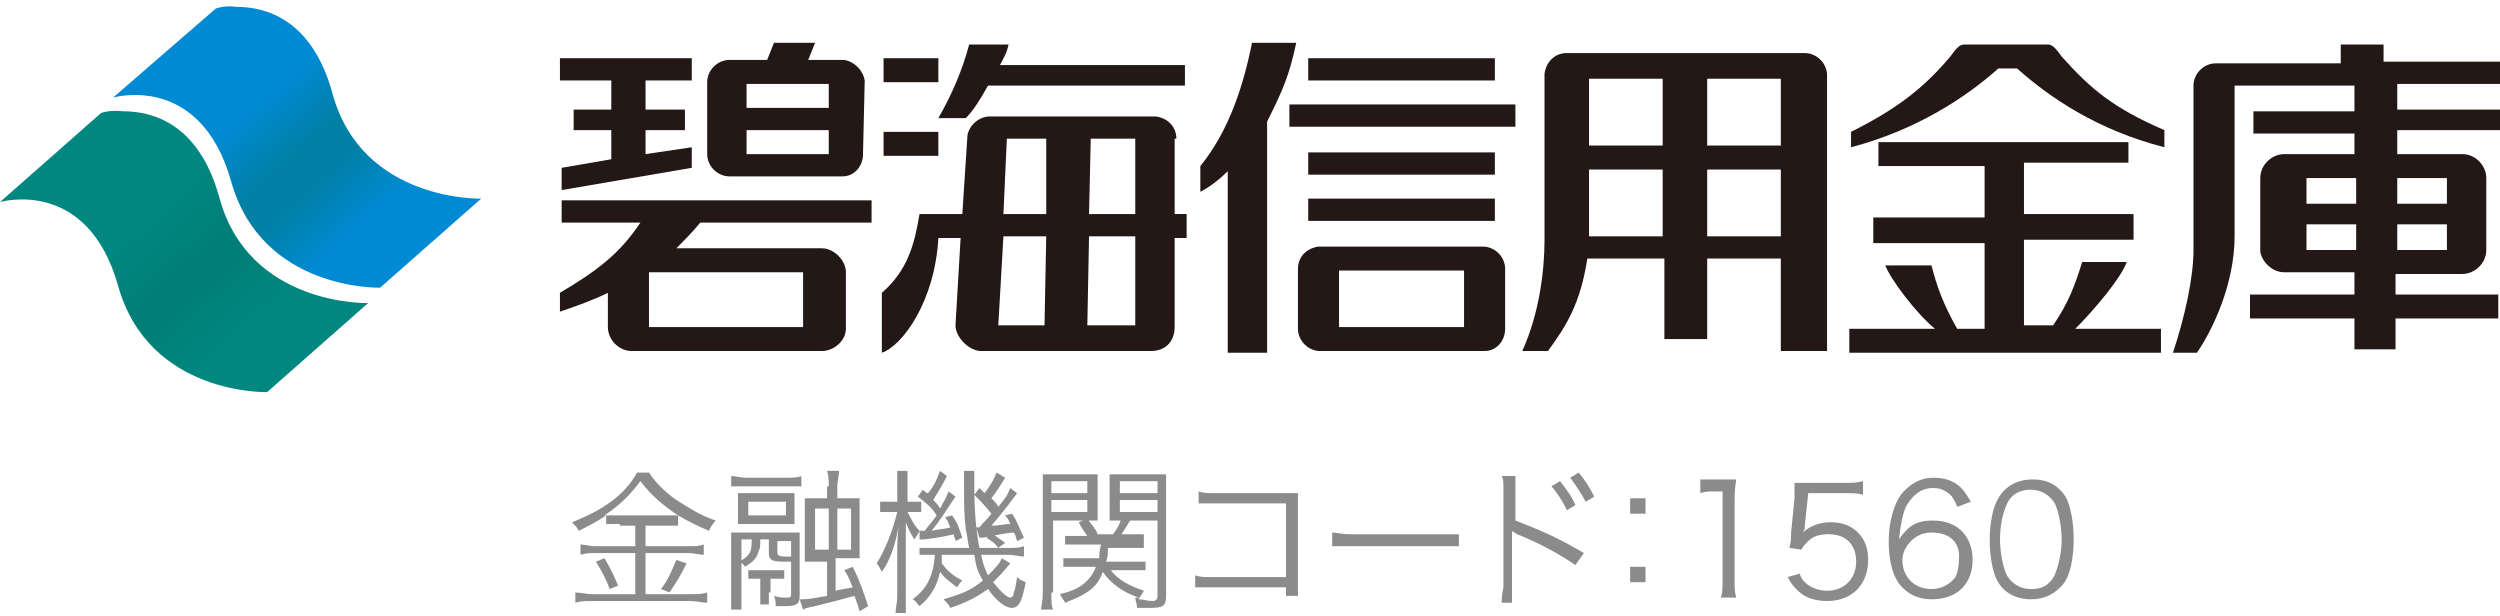
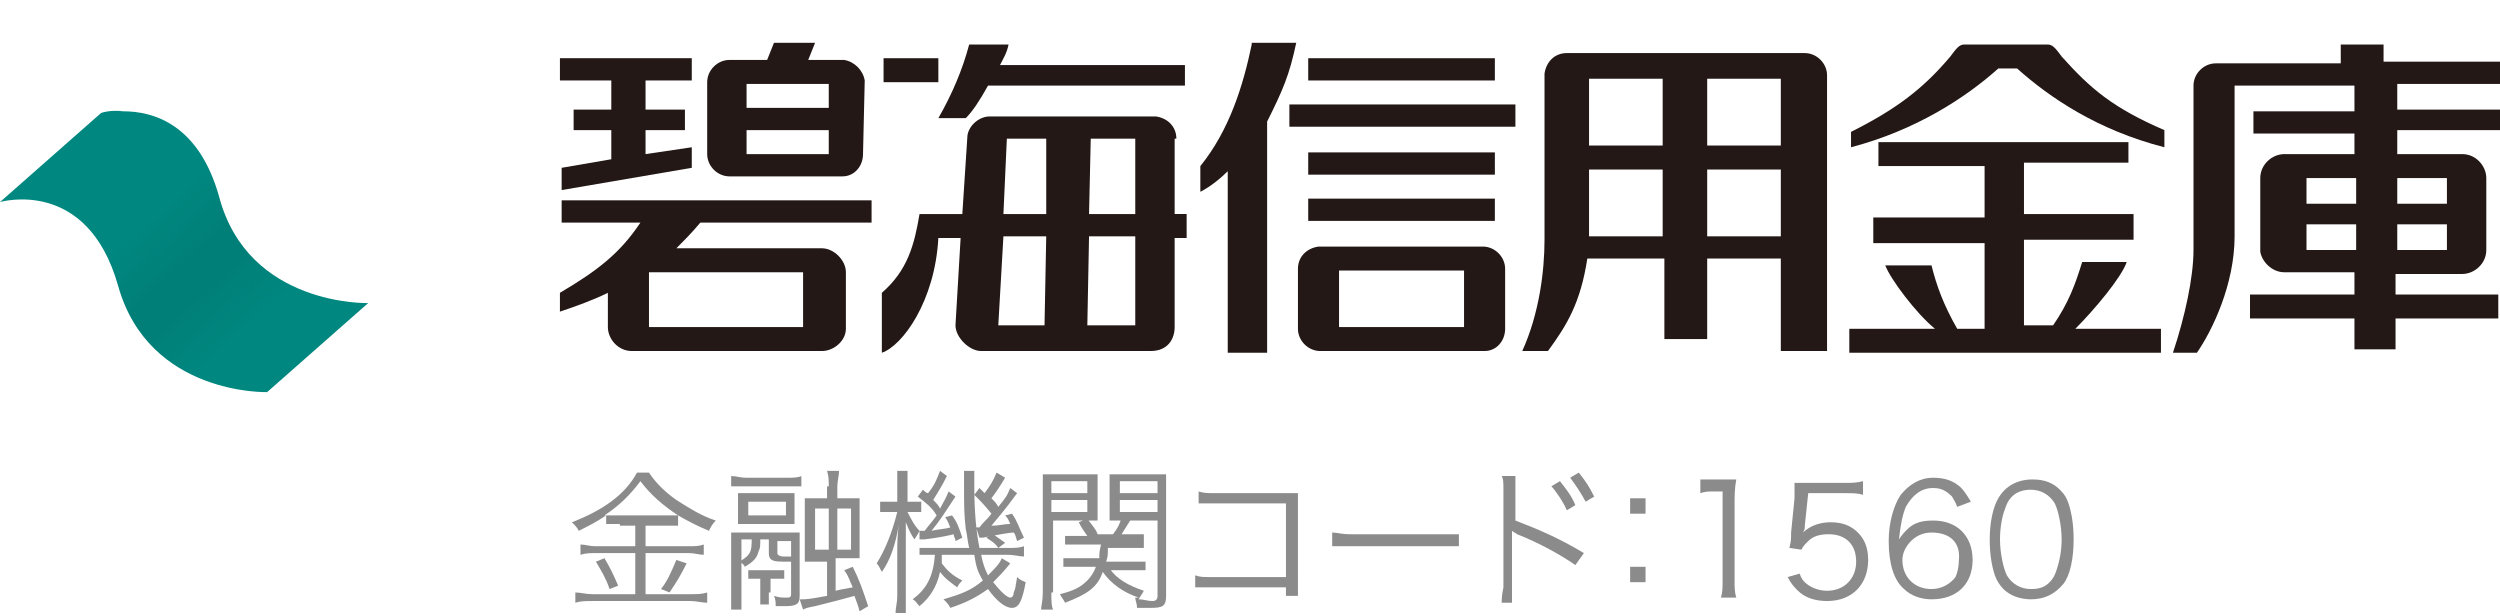
<svg xmlns="http://www.w3.org/2000/svg" xmlns:xlink="http://www.w3.org/1999/xlink" version="1.1" id="レイヤー_1" x="0px" y="0px" viewBox="0 0 146 36" style="enable-background:new 0 0 146 36;" xml:space="preserve">
  <style type="text/css">
	.st0{fill:#231815;}
	
		.st1{clip-path:url(#SVGID_00000171678246524657275220000004638539738034268808_);fill:url(#SVGID_00000117671786526412409410000008405255000478828469_);}
	
		.st2{clip-path:url(#SVGID_00000160155173929711994560000003451745655427948708_);fill:url(#SVGID_00000059307516521694567880000017944431498967993477_);}
	.st3{fill:#8B8B8B;}
</style>
  <g>
    <path class="st0" d="M43.6,4.9h4.8v1.4h-4.8V4.9z M43.6,7.6h4.8V9h-4.8V7.6z M50.5,4.7c-0.1-0.6-0.6-1.1-1.2-1.2v0h-2.1l0.4-1h-2.4   l-0.4,1h-2.2c-0.7,0-1.3,0.6-1.3,1.3c0,0,0,4.2,0,4.2c0,0.7,0.6,1.3,1.3,1.3c0,0,0.1,0,0.1,0h6.5v0c0.7,0,1.2-0.6,1.2-1.3L50.5,4.7   L50.5,4.7z" />
    <polygon class="st0" points="35.7,6.4 33.5,6.4 33.5,7.6 35.7,7.6 35.7,9.3 32.8,9.8 32.8,11.1 40.4,9.8 40.4,8.6 37.7,9 37.7,7.6    40,7.6 40,6.4 37.7,6.4 37.7,4.7 40.4,4.7 40.4,3.4 32.7,3.4 32.7,4.7 35.7,4.7  " />
    <path class="st0" d="M37.9,15.9h9v3.2h-9V15.9z M32.8,13h4.6c-1.2,1.8-2.5,2.8-4.7,4.1v1.1c0.9-0.3,2-0.7,2.8-1.1c0,0,0,2,0,2   c0,0.7,0.6,1.4,1.4,1.4H48c0.7,0,1.4-0.6,1.4-1.3l0-3.3c0-0.7-0.7-1.4-1.4-1.4c0,0-8.5,0-8.5,0c0.4-0.4,0.9-0.9,1.4-1.5h10v-1.3   H32.8V13z" />
    <rect x="51.6" y="3.4" class="st0" width="3.2" height="1.4" />
-     <rect x="51.6" y="7.7" class="st0" width="3.2" height="1.4" />
    <path class="st0" d="M66.3,12.5h-2.7l0.1-4.4h2.6V12.5 M66.3,19h-2.8l0.1-5.2h2.7V19z M61.1,12.5h-2.5l0.2-4.4h2.3L61.1,12.5z    M61,19h-2.7l0.3-5.2h2.5L61,19z M68.7,8.1L68.7,8.1c0-0.7-0.5-1.2-1.2-1.3v0h-9.7v0c-0.6,0-1.2,0.5-1.3,1.1l-0.3,4.6h-2.5   c-0.3,1.8-0.7,3.3-2.2,4.6v3.5c1.2-0.4,3.1-3,3.3-6.7h1.3c0,0-0.3,5.1-0.3,5.1c0,0.7,0.8,1.5,1.5,1.5c0,0,9.9,0,9.9,0   c1,0,1.4-0.7,1.4-1.4v-5.2h0.7v-1.4h-0.7V8.1z" />
    <path class="st0" d="M56.4,6.9c0.4-0.4,0.8-1,1.3-1.9h11.5V3.8H58.4c0.2-0.4,0.4-0.7,0.5-1.2h-2.3c-0.4,1.5-1,2.9-1.8,4.3H56.4" />
    <path class="st0" d="M78.2,15.8h7.3v3.3h-7.3V15.8z M87.9,15.7L87.9,15.7c0-0.7-0.6-1.3-1.3-1.3v0H77v0c-0.7,0.1-1.2,0.6-1.2,1.3   c0,0,0,3.5,0,3.5c0,0.7,0.6,1.3,1.3,1.3h9.6c0.7,0,1.2-0.6,1.2-1.3C87.9,19.1,87.9,15.7,87.9,15.7" />
    <rect x="76.4" y="3.4" class="st0" width="10.9" height="1.3" />
    <rect x="75.3" y="6.1" class="st0" width="13.2" height="1.3" />
    <rect x="76.4" y="8.9" class="st0" width="10.9" height="1.3" />
    <rect x="76.4" y="11.6" class="st0" width="10.9" height="1.3" />
    <path class="st0" d="M73.1,2.6c-0.5,2.4-1.3,5-3,7.1v1.5c0.6-0.3,1.2-0.8,1.6-1.2v10.6H74V7.1c0.9-1.8,1.3-2.7,1.7-4.6H73.1" />
    <path class="st0" d="M99.7,4.6h4.3v3.9h-4.3V4.6z M99.7,9.9h4.3v3.9h-4.3V9.9z M92.8,4.6h4.3v3.9h-4.3V4.6z M92.8,9.9h4.3v3.9h-4.3   V9.9z M105.4,3.1c0,0-13.9,0-13.9,0v0c-0.7,0-1.2,0.5-1.3,1.2h0V14c0,1.8-0.3,4.3-1.3,6.5h1.5c1.1-1.5,1.9-2.8,2.3-5.4h4.5v4.7h2.5   v-4.7h4.3v5.4h2.7V4.4h0C106.7,3.7,106.1,3.1,105.4,3.1" />
    <path class="st0" d="M124.2,15.3h-2.6c-0.4,1.3-0.8,2.4-1.7,3.7h-1.7v-5h6.4v-1.5h-6.4v-3h6.1V8.3h-14.6v1.4h6.2v3h-6.5v1.5h6.5v5   h-1.6c-0.8-1.4-1.2-2.5-1.5-3.7h-2.7c0.3,0.8,1.8,2.8,2.9,3.7h-5v1.4h18.2v-1.4h-5C122.3,18.1,123.9,16.2,124.2,15.3" />
    <path class="st0" d="M120.4,3.3c-0.3-0.4-0.5-0.7-0.8-0.7l0,0v0h-4.9l0,0c-0.3,0-0.5,0.3-0.8,0.7c-1.6,1.9-3.2,3.1-5.8,4.4v0.9   c3.8-1,6.7-2.9,8.6-4.6h1.1c1.9,1.7,4.7,3.6,8.6,4.6V7.6C123.4,6.3,122.1,5.2,120.4,3.3" />
    <path class="st0" d="M140,10.4h2.9v1.5H140V10.4z M140,13.1h2.9v1.5H140V13.1z M134.7,10.4h2.9v1.5h-2.9V10.4z M134.7,13.1h2.9v1.5   h-2.9V13.1z M146,4.9V3.6h-6.8V2.6h-2.5v1.1h-7.3v0c-0.7,0-1.3,0.6-1.3,1.3c0,0,0,0,0,0.1h0v9.5c0,1.6-0.5,3.9-1.2,6h1.4   c0.9-1.3,2.2-4,2.2-6.8l0-8.8h7v1.5h-5.9v1.3h5.9V9h-4.1v0c-0.7,0-1.4,0.6-1.4,1.4v0h0v4.3h0c0.1,0.6,0.7,1.2,1.4,1.2c0,0,0,0,0,0   v0h4.1v1.3h-6.1v1.4h6.1v1.8h2.4v-1.8h6v-1.4h-6V16h3.9v0h0c0.7,0,1.4-0.6,1.4-1.4h0c0,0,0-4.2,0-4.2c0-0.7-0.6-1.4-1.4-1.4h0v0   H140V7.6h6V6.4h-6V4.9H146z" />
    <g>
      <defs>
-         <path id="SVGID_1_" d="M12.6,0.5L6.6,5.7c0,0,5.1-1.5,6.9,4.9c1.8,6.4,8.7,6.2,8.7,6.2l5.9-5.2c0,0-7,0.2-8.7-6.2     c-1.2-4.3-3.9-5-5.6-5C13.1,0.3,12.6,0.5,12.6,0.5" />
-       </defs>
+         </defs>
      <clipPath id="SVGID_00000057855876319060508280000006110788179121775495_">
        <use xlink:href="#SVGID_1_" style="overflow:visible;" />
      </clipPath>
      <linearGradient id="SVGID_00000071540577613621630550000008052250143359376569_" gradientUnits="userSpaceOnUse" x1="-554.811" y1="434.614" x2="-553.839" y2="434.614" gradientTransform="matrix(12.384 14.759 16.5 -14.794 -289.134 14620.034)">
        <stop offset="0" style="stop-color:#008AD3" />
        <stop offset="0.3" style="stop-color:#008AD3" />
        <stop offset="0.5" style="stop-color:#0080A5" />
        <stop offset="0.6" style="stop-color:#0080A5" />
        <stop offset="0.8" style="stop-color:#008AD3" />
        <stop offset="0.972" style="stop-color:#008AD3" />
        <stop offset="1" style="stop-color:#008AD3" />
      </linearGradient>
      <polygon style="clip-path:url(#SVGID_00000057855876319060508280000006110788179121775495_);fill:url(#SVGID_00000071540577613621630550000008052250143359376569_);" points="    18.9,-10.7 36.2,9.8 15.9,28 -1.3,7.4   " />
    </g>
    <g>
      <defs>
        <path id="SVGID_00000150096683848336721740000013472968616380053400_" d="M5.9,6.6L0,11.8c0,0,5.1-1.5,6.9,4.9     c1.8,6.4,8.7,6.2,8.7,6.2l5.9-5.2c0,0-7,0.2-8.7-6.2c-1.2-4.3-3.9-5-5.6-5C6.4,6.4,5.9,6.6,5.9,6.6" />
      </defs>
      <clipPath id="SVGID_00000057859578605066595920000000442822869320982460_">
        <use xlink:href="#SVGID_00000150096683848336721740000013472968616380053400_" style="overflow:visible;" />
      </clipPath>
      <linearGradient id="SVGID_00000130619182882997386990000000842761715858928568_" gradientUnits="userSpaceOnUse" x1="-554.807" y1="434.626" x2="-553.835" y2="434.626" gradientTransform="matrix(12.386 14.761 16.503 -14.796 -296.074 14628.464)">
        <stop offset="0" style="stop-color:#008880" />
        <stop offset="0.3" style="stop-color:#008880" />
        <stop offset="0.5" style="stop-color:#007F78" />
        <stop offset="0.6" style="stop-color:#007F78" />
        <stop offset="0.8" style="stop-color:#008880" />
        <stop offset="1" style="stop-color:#008880" />
      </linearGradient>
      <polygon style="clip-path:url(#SVGID_00000057859578605066595920000000442822869320982460_);fill:url(#SVGID_00000130619182882997386990000000842761715858928568_);" points="    12.3,-4.6 29.5,15.9 9.2,34 -8,13.5   " />
    </g>
    <g>
      <g>
        <path class="st3" d="M36.2,30.6c-0.4,0-0.6,0-0.8,0v-0.5c-0.6,0.4-1,0.6-1.6,0.9c-0.1-0.2-0.2-0.3-0.4-0.5     c1.8-0.7,3.1-1.6,3.8-2.9h0.7c0.4,0.6,0.9,1.1,1.6,1.6c0.8,0.5,1.4,0.9,2.3,1.2c-0.2,0.2-0.3,0.4-0.4,0.6     c-0.7-0.3-1.1-0.5-1.8-0.9v0.6c-0.2,0-0.5,0-0.8,0h-1.1v1.2h2.5c0.4,0,0.6,0,0.9-0.1v0.6c-0.3,0-0.5-0.1-0.9-0.1h-2.5v2.4h2.6     c0.4,0,0.7,0,1-0.1v0.6c-0.3,0-0.6-0.1-1-0.1h-5.7c-0.4,0-0.7,0-1,0.1v-0.6c0.3,0,0.6,0.1,1,0.1h2.5v-2.4h-2.3     c-0.3,0-0.6,0-0.9,0.1v-0.6c0.3,0,0.5,0.1,0.9,0.1h2.3v-1.2H36.2z M35.3,32.6c0.3,0.5,0.5,0.9,0.8,1.6l-0.5,0.2     c-0.2-0.6-0.5-1.1-0.8-1.6L35.3,32.6z M38.8,30.1c0.4,0,0.6,0,0.8,0c-0.9-0.6-1.6-1.2-2.2-2c-0.6,0.8-1.2,1.4-2.1,2     c0.2,0,0.4,0,0.8,0H38.8z M40.1,32.9c-0.4,0.8-0.6,1.1-1,1.7l-0.5-0.2c0.4-0.5,0.6-1,0.9-1.7L40.1,32.9z" />
        <path class="st3" d="M46.8,28.4c-0.3,0-0.5,0-0.9,0h-2.3c-0.4,0-0.6,0-0.9,0v-0.6c0.3,0,0.5,0.1,0.9,0.1h2.3c0.4,0,0.7,0,0.9-0.1     V28.4z M43.3,31.6v3c0,0.5,0,0.7,0,1h-0.6c0-0.3,0-0.6,0-1V32c0-0.3,0-0.6,0-0.9c0.2,0,0.5,0,0.8,0h2.4c0.4,0,0.6,0,0.8,0     c0,0.3,0,0.5,0,0.8v2.9c0,0.5-0.2,0.6-0.9,0.6c-0.1,0-0.3,0-0.5,0c0-0.2,0-0.4-0.1-0.6c0.3,0.1,0.5,0.1,0.7,0.1     c0.2,0,0.3,0,0.3-0.2v-1.9c-0.1,0-0.4,0-0.5,0c-0.6,0-0.8-0.1-0.8-0.5v-0.8h-0.5c0,0.4,0,0.5-0.1,0.7c-0.1,0.4-0.3,0.6-0.8,0.9     c-0.1-0.2-0.2-0.2-0.3-0.3c0.6-0.4,0.7-0.5,0.7-1.3H43.3z M46.4,30c0,0.3,0,0.4,0,0.6c-0.2,0-0.3,0-0.6,0h-2c-0.3,0-0.5,0-0.7,0     c0-0.2,0-0.4,0-0.6v-0.6c0-0.2,0-0.4,0-0.6c0.2,0,0.4,0,0.7,0h1.9c0.3,0,0.5,0,0.7,0c0,0.2,0,0.3,0,0.6V30z M45.9,29.3h-2.2v0.8     h2.2V29.3z M44.9,34.6c0,0.3,0,0.4,0,0.7h-0.5c0-0.2,0-0.4,0-0.6v-0.9h-0.2c-0.2,0-0.4,0-0.5,0v-0.5c0.2,0,0.3,0,0.5,0h1     c0.3,0,0.4,0,0.6,0v0.5c-0.2,0-0.3,0-0.5,0h-0.3V34.6z M45.4,32.3c0,0.1,0.1,0.2,0.4,0.2c0.1,0,0.2,0,0.4,0v-0.9h-0.8V32.3z      M48.4,28.4c0-0.3,0-0.6-0.1-0.9H49c0,0.3-0.1,0.6-0.1,0.9v0.7h0.5c0.3,0,0.6,0,0.8,0c0,0.2,0,0.5,0,0.8v1.8c0,0.4,0,0.7,0,0.9     c-0.2,0-0.4,0-0.9,0h-0.5v1.9c0.4-0.1,0.5-0.1,1-0.2c-0.2-0.4-0.2-0.6-0.5-1l0.5-0.2c0.4,0.8,0.6,1.4,0.9,2.3l-0.5,0.3     c-0.1-0.4-0.2-0.6-0.3-0.9c-0.7,0.2-1.5,0.4-2.3,0.6c-0.5,0.1-0.5,0.1-0.7,0.2l-0.2-0.6c0,0,0.1,0,0.1,0c0.3,0,0.4,0,1.5-0.2v-2     h-0.5c-0.4,0-0.6,0-0.8,0c0-0.2,0-0.5,0-0.8V30c0-0.4,0-0.6,0-0.9c0.3,0,0.5,0,0.9,0h0.4V28.4z M47.6,29.7v2.4h0.8v-2.4H47.6z      M49.7,32.1v-2.4h-0.8v2.4H49.7z" />
        <path class="st3" d="M52.4,28.4c0-0.5,0-0.7,0-0.9H53c0,0.2,0,0.5,0,0.9v0.9h0.2c0.3,0,0.4,0,0.6,0v0.6c-0.2,0-0.3,0-0.6,0H53     c0.2,0.4,0.4,0.8,0.7,1.1c-0.1,0.2-0.1,0.2-0.3,0.5c-0.2-0.3-0.3-0.5-0.5-1c0,0.6,0,1,0,1.3v3c0,0.5,0,0.8,0,1h-0.6     c0-0.3,0.1-0.6,0.1-1v-2.5c0-0.4,0-1.1,0.1-1.7c-0.2,1.2-0.5,2.1-1,2.8c-0.1-0.2-0.2-0.4-0.3-0.5c0.5-0.8,0.9-1.8,1.2-3H52     c-0.3,0-0.5,0-0.6,0v-0.6c0.2,0,0.3,0,0.6,0h0.4V28.4z M55,32.5c0,0.2,0,0.3,0,0.4c0.3,0.4,0.6,0.7,1.2,1     c-0.1,0.1-0.2,0.2-0.3,0.4c-0.4-0.3-0.7-0.5-1-0.9c-0.2,0.9-0.6,1.5-1.2,2c-0.2-0.2-0.2-0.3-0.4-0.4c0.8-0.6,1.2-1.3,1.3-2.6     h-0.1c-0.3,0-0.6,0-0.8,0V32c0.3,0,0.4,0,0.8,0h2.1c-0.1-0.4-0.1-0.7-0.2-1.1c-0.1-0.9-0.1-1.3-0.1-2.8c0-0.2,0-0.4,0-0.6h0.6     c0,0.2,0,0.4,0,0.9c0,1.4,0.1,2.6,0.3,3.6h1.6c0.5,0,0.7,0,1-0.1v0.6c-0.3,0-0.5-0.1-1-0.1h-1.5c0.1,0.5,0.2,0.8,0.4,1.2     c0.4-0.4,0.7-0.7,0.8-1l0.5,0.3c-0.4,0.5-0.7,0.8-1,1.1c0.4,0.5,0.8,0.9,1,0.9c0.1,0,0.2-0.1,0.2-0.3c0.1-0.2,0.1-0.3,0.2-0.9     c0.2,0.2,0.3,0.2,0.5,0.3c-0.2,1.1-0.4,1.5-0.8,1.5c-0.4,0-0.9-0.4-1.4-1.1c-0.7,0.5-1.3,0.8-2.2,1.1c-0.1-0.2-0.2-0.3-0.4-0.5     c1-0.3,1.6-0.5,2.3-1.1c-0.3-0.5-0.4-0.8-0.5-1.5H55z M55.3,27.8c-0.3,0.6-0.5,0.9-0.8,1.4c0.2,0.2,0.3,0.3,0.4,0.5     c0.2-0.4,0.3-0.5,0.5-1l0.4,0.3c-0.6,0.9-0.9,1.4-1.4,2c0.4-0.1,0.8-0.1,1.1-0.2c-0.1-0.2-0.1-0.3-0.3-0.6l0.4-0.1     c0.3,0.4,0.4,0.7,0.6,1.3l-0.4,0.2c0-0.2-0.1-0.2-0.1-0.4c-0.4,0.1-0.9,0.2-1.7,0.3c-0.1,0-0.1,0-0.3,0L53.7,31     c0.1,0,0.1,0,0.1,0c0,0,0.1,0,0.2,0c0.3-0.4,0.5-0.6,0.7-0.9c-0.3-0.5-0.6-0.7-1.1-1.1l0.3-0.4c0.1,0.1,0.2,0.2,0.3,0.2     c0.4-0.5,0.5-0.8,0.7-1.3L55.3,27.8z M57,30.8c0.1,0,0.1,0,0.1,0c0,0,0.1,0,0.1,0c0.3-0.4,0.4-0.4,0.7-0.8     c-0.4-0.5-0.6-0.7-1-1.1l0.3-0.4c0.1,0.1,0.2,0.2,0.3,0.3c0.3-0.4,0.5-0.7,0.7-1.2l0.5,0.3c-0.3,0.5-0.5,0.8-0.8,1.2     c0.2,0.2,0.3,0.3,0.4,0.5c0.4-0.5,0.5-0.6,0.7-1.1l0.4,0.3c-0.8,1.1-1.1,1.4-1.5,1.9c0.5,0,0.7-0.1,1.1-0.1     c-0.1-0.2-0.1-0.3-0.3-0.5l0.4-0.1c0.3,0.4,0.4,0.8,0.7,1.4l-0.4,0.2c-0.1-0.3-0.1-0.4-0.2-0.5c-0.2,0-0.8,0.1-1.8,0.3     c-0.1,0-0.1,0-0.2,0L57,30.8z M58,31.2c0.3,0.2,0.4,0.3,0.7,0.5L58.3,32c-0.2-0.3-0.4-0.4-0.7-0.6L58,31.2z" />
        <path class="st3" d="M61.4,34.6c0,0.5,0,0.8,0.1,1h-0.7c0-0.2,0.1-0.5,0.1-1v-5.9c0-0.4,0-0.7,0-1c0.3,0,0.5,0,0.9,0h1.4     c0.5,0,0.7,0,0.9,0c0,0.3,0,0.5,0,0.9v1c0,0.4,0,0.6,0,0.8c-0.3,0-0.5,0-0.9,0h-1.7V34.6z M61.4,28.8h2.1v-0.7h-2.1V28.8z      M61.4,29.9h2.1v-0.7h-2.1V29.9z M64.8,33.2c0.4,0.6,1.1,1,2,1.3c-0.1,0.2-0.2,0.3-0.3,0.5c0.3,0,0.5,0.1,0.8,0.1     c0.2,0,0.3-0.1,0.3-0.3v-4.4h-1.9c-0.4,0-0.7,0-0.9,0c0-0.2,0-0.5,0-0.8v-1c0-0.3,0-0.6,0-0.9c0.3,0,0.5,0,0.9,0h1.5     c0.5,0,0.7,0,0.9,0c0,0.3,0,0.6,0,1v6.1c0,0.6-0.2,0.7-0.9,0.7c-0.3,0-0.5,0-0.8,0c0-0.3-0.1-0.4-0.1-0.6c0.1,0,0.1,0,0.2,0     c-0.9-0.3-1.6-0.8-2.1-1.5c-0.3,0.9-0.9,1.3-2.2,1.8c-0.1-0.2-0.2-0.3-0.3-0.5c0.8-0.2,1.2-0.4,1.6-0.8c0.2-0.2,0.4-0.5,0.5-0.8     h-1.1c-0.4,0-0.6,0-0.8,0v-0.5c0.2,0,0.4,0,0.8,0h1.3c0-0.3,0-0.4,0.1-0.8H63c-0.3,0-0.6,0-0.8,0v-0.5c0.2,0,0.4,0,0.8,0h0.5     c-0.2-0.3-0.3-0.4-0.5-0.8l0.5-0.2c0.3,0.4,0.5,0.6,0.6,0.9H65c0.3-0.4,0.4-0.6,0.5-1l0.5,0.2c-0.2,0.3-0.3,0.5-0.5,0.8H66     c0.4,0,0.5,0,0.8,0V32c-0.2,0-0.4,0-0.8,0h-1.3c0,0.4,0,0.5-0.1,0.8h1.5c0.4,0,0.6,0,0.8,0v0.5c-0.2,0-0.4,0-0.8,0H64.8z      M65.4,28.8h2.2v-0.7h-2.2V28.8z M65.4,29.9h2.2v-0.7h-2.2V29.9z" />
        <path class="st3" d="M70.8,34.3c-0.7,0-0.7,0-1,0v-0.7c0.3,0.1,0.4,0.1,1,0.1h4.3v-4.3h-4.1c-0.5,0-0.7,0-1,0v-0.7     c0.3,0.1,0.5,0.1,1,0.1h4.3c0.1,0,0.2,0,0.5,0c0,0.2,0,0.4,0,0.7V34c0,0.3,0,0.7,0,0.8h-0.7v-0.5H70.8z" />
        <path class="st3" d="M77.8,31.1c0.3,0,0.5,0.1,1.1,0.1h5.2c0.7,0,0.8,0,1.1,0v0.7c-0.3,0-0.5,0-1.1,0h-5.2c-0.7,0-0.8,0-1.1,0     V31.1z" />
        <path class="st3" d="M87.7,35.2c0-0.2,0-0.4,0.1-0.9v-5.6c0-0.6,0-0.7-0.1-0.9h0.8c0,0.2,0,0.4,0,0.9v1.7c1.3,0.5,2.5,1,4,1.9     L92,33c-0.7-0.5-2.1-1.3-3.4-1.8c-0.1-0.1-0.2-0.1-0.3-0.2l0,0c0,0.2,0,0.3,0,0.5v2.7c0,0.5,0,0.7,0,1H87.7z M91.1,28.1     c0.4,0.5,0.7,0.9,0.9,1.4l-0.5,0.3c-0.2-0.5-0.7-1.2-0.9-1.4L91.1,28.1z M92.2,27.6c0.4,0.5,0.6,0.8,0.9,1.4l-0.5,0.3     c-0.2-0.4-0.6-1-0.9-1.4L92.2,27.6z" />
        <path class="st3" d="M96.1,30h-0.9v-0.9h0.9V30z M95.2,34v-0.9h0.9V34H95.2z" />
        <path class="st3" d="M99.4,28c0.2,0,0.4,0,0.7,0h0.6c0.3,0,0.5,0,0.7,0c-0.1,0.5-0.1,1-0.1,1.5v4.4c0,0.4,0,0.7,0.1,1h-0.9     c0.1-0.3,0.1-0.6,0.1-1v-5.2h-0.5c-0.3,0-0.5,0-0.8,0.1V28z" />
        <path class="st3" d="M105.4,30.7c0,0.2,0,0.2-0.1,0.4c0.4-0.4,1-0.6,1.6-0.6c0.7,0,1.2,0.2,1.6,0.6c0.4,0.4,0.6,0.9,0.6,1.6     c0,1.4-0.9,2.4-2.4,2.4c-0.7,0-1.3-0.2-1.7-0.6c-0.2-0.2-0.4-0.4-0.6-0.8l0.7-0.2c0.1,0.3,0.2,0.4,0.3,0.5     c0.3,0.3,0.8,0.5,1.3,0.5c1,0,1.7-0.7,1.7-1.7c0-1-0.6-1.6-1.6-1.6c-0.5,0-0.9,0.1-1.2,0.4c-0.2,0.2-0.3,0.3-0.4,0.5l-0.7-0.1     c0.1-0.4,0.1-0.5,0.1-0.9l0.2-2c0-0.3,0-0.4,0-0.5c0-0.1,0-0.2,0-0.4c0.3,0,0.4,0,1,0h1.9c0.5,0,0.7,0,1.1-0.1v0.8     c-0.3-0.1-0.6-0.1-1.1-0.1h-2.1L105.4,30.7z" />
        <path class="st3" d="M114.3,29.6c-0.1-0.3-0.2-0.4-0.3-0.6c-0.3-0.3-0.6-0.5-1.1-0.5c-0.7,0-1.2,0.4-1.6,1.1     c-0.2,0.5-0.3,1-0.4,1.9c0.2-0.3,0.3-0.4,0.5-0.6c0.4-0.4,0.9-0.5,1.5-0.5c1.4,0,2.3,0.9,2.3,2.3c0,1.4-0.9,2.3-2.4,2.3     c-0.6,0-1.2-0.2-1.6-0.6c-0.6-0.5-0.9-1.5-0.9-2.8c0-1.1,0.3-2.1,0.7-2.7c0.5-0.6,1.1-1,1.9-1c0.5,0,1,0.1,1.4,0.4     c0.3,0.2,0.5,0.5,0.8,1L114.3,29.6z M112.8,31.1c-0.5,0-0.9,0.2-1.2,0.5c-0.3,0.3-0.5,0.7-0.5,1.1c0,1,0.7,1.7,1.7,1.7     c0.6,0,1.1-0.3,1.4-0.7c0.1-0.2,0.2-0.6,0.2-1C114.5,31.7,113.9,31.1,112.8,31.1z" />
        <path class="st3" d="M117,34.4c-0.2-0.2-0.4-0.5-0.5-0.8c-0.2-0.6-0.3-1.3-0.3-2.1c0-1,0.2-1.9,0.5-2.4c0.4-0.7,1.1-1.1,2-1.1     c0.7,0,1.2,0.2,1.6,0.6c0.3,0.3,0.4,0.5,0.5,0.8c0.2,0.6,0.3,1.3,0.3,2.1c0,1.1-0.2,2.1-0.6,2.6c-0.5,0.6-1.1,0.9-1.9,0.9     C118,35,117.4,34.8,117,34.4z M117.5,29c-0.2,0.2-0.3,0.4-0.4,0.7c-0.2,0.5-0.3,1.2-0.3,1.8c0,0.8,0.2,1.7,0.4,2.1     c0.3,0.5,0.8,0.8,1.4,0.8c0.5,0,0.8-0.1,1.1-0.4c0.2-0.2,0.3-0.4,0.4-0.7c0.2-0.6,0.3-1.2,0.3-1.8c0-0.8-0.2-1.7-0.4-2.1     c-0.3-0.5-0.8-0.8-1.4-0.8C118.2,28.6,117.8,28.7,117.5,29z" />
      </g>
    </g>
  </g>
</svg>